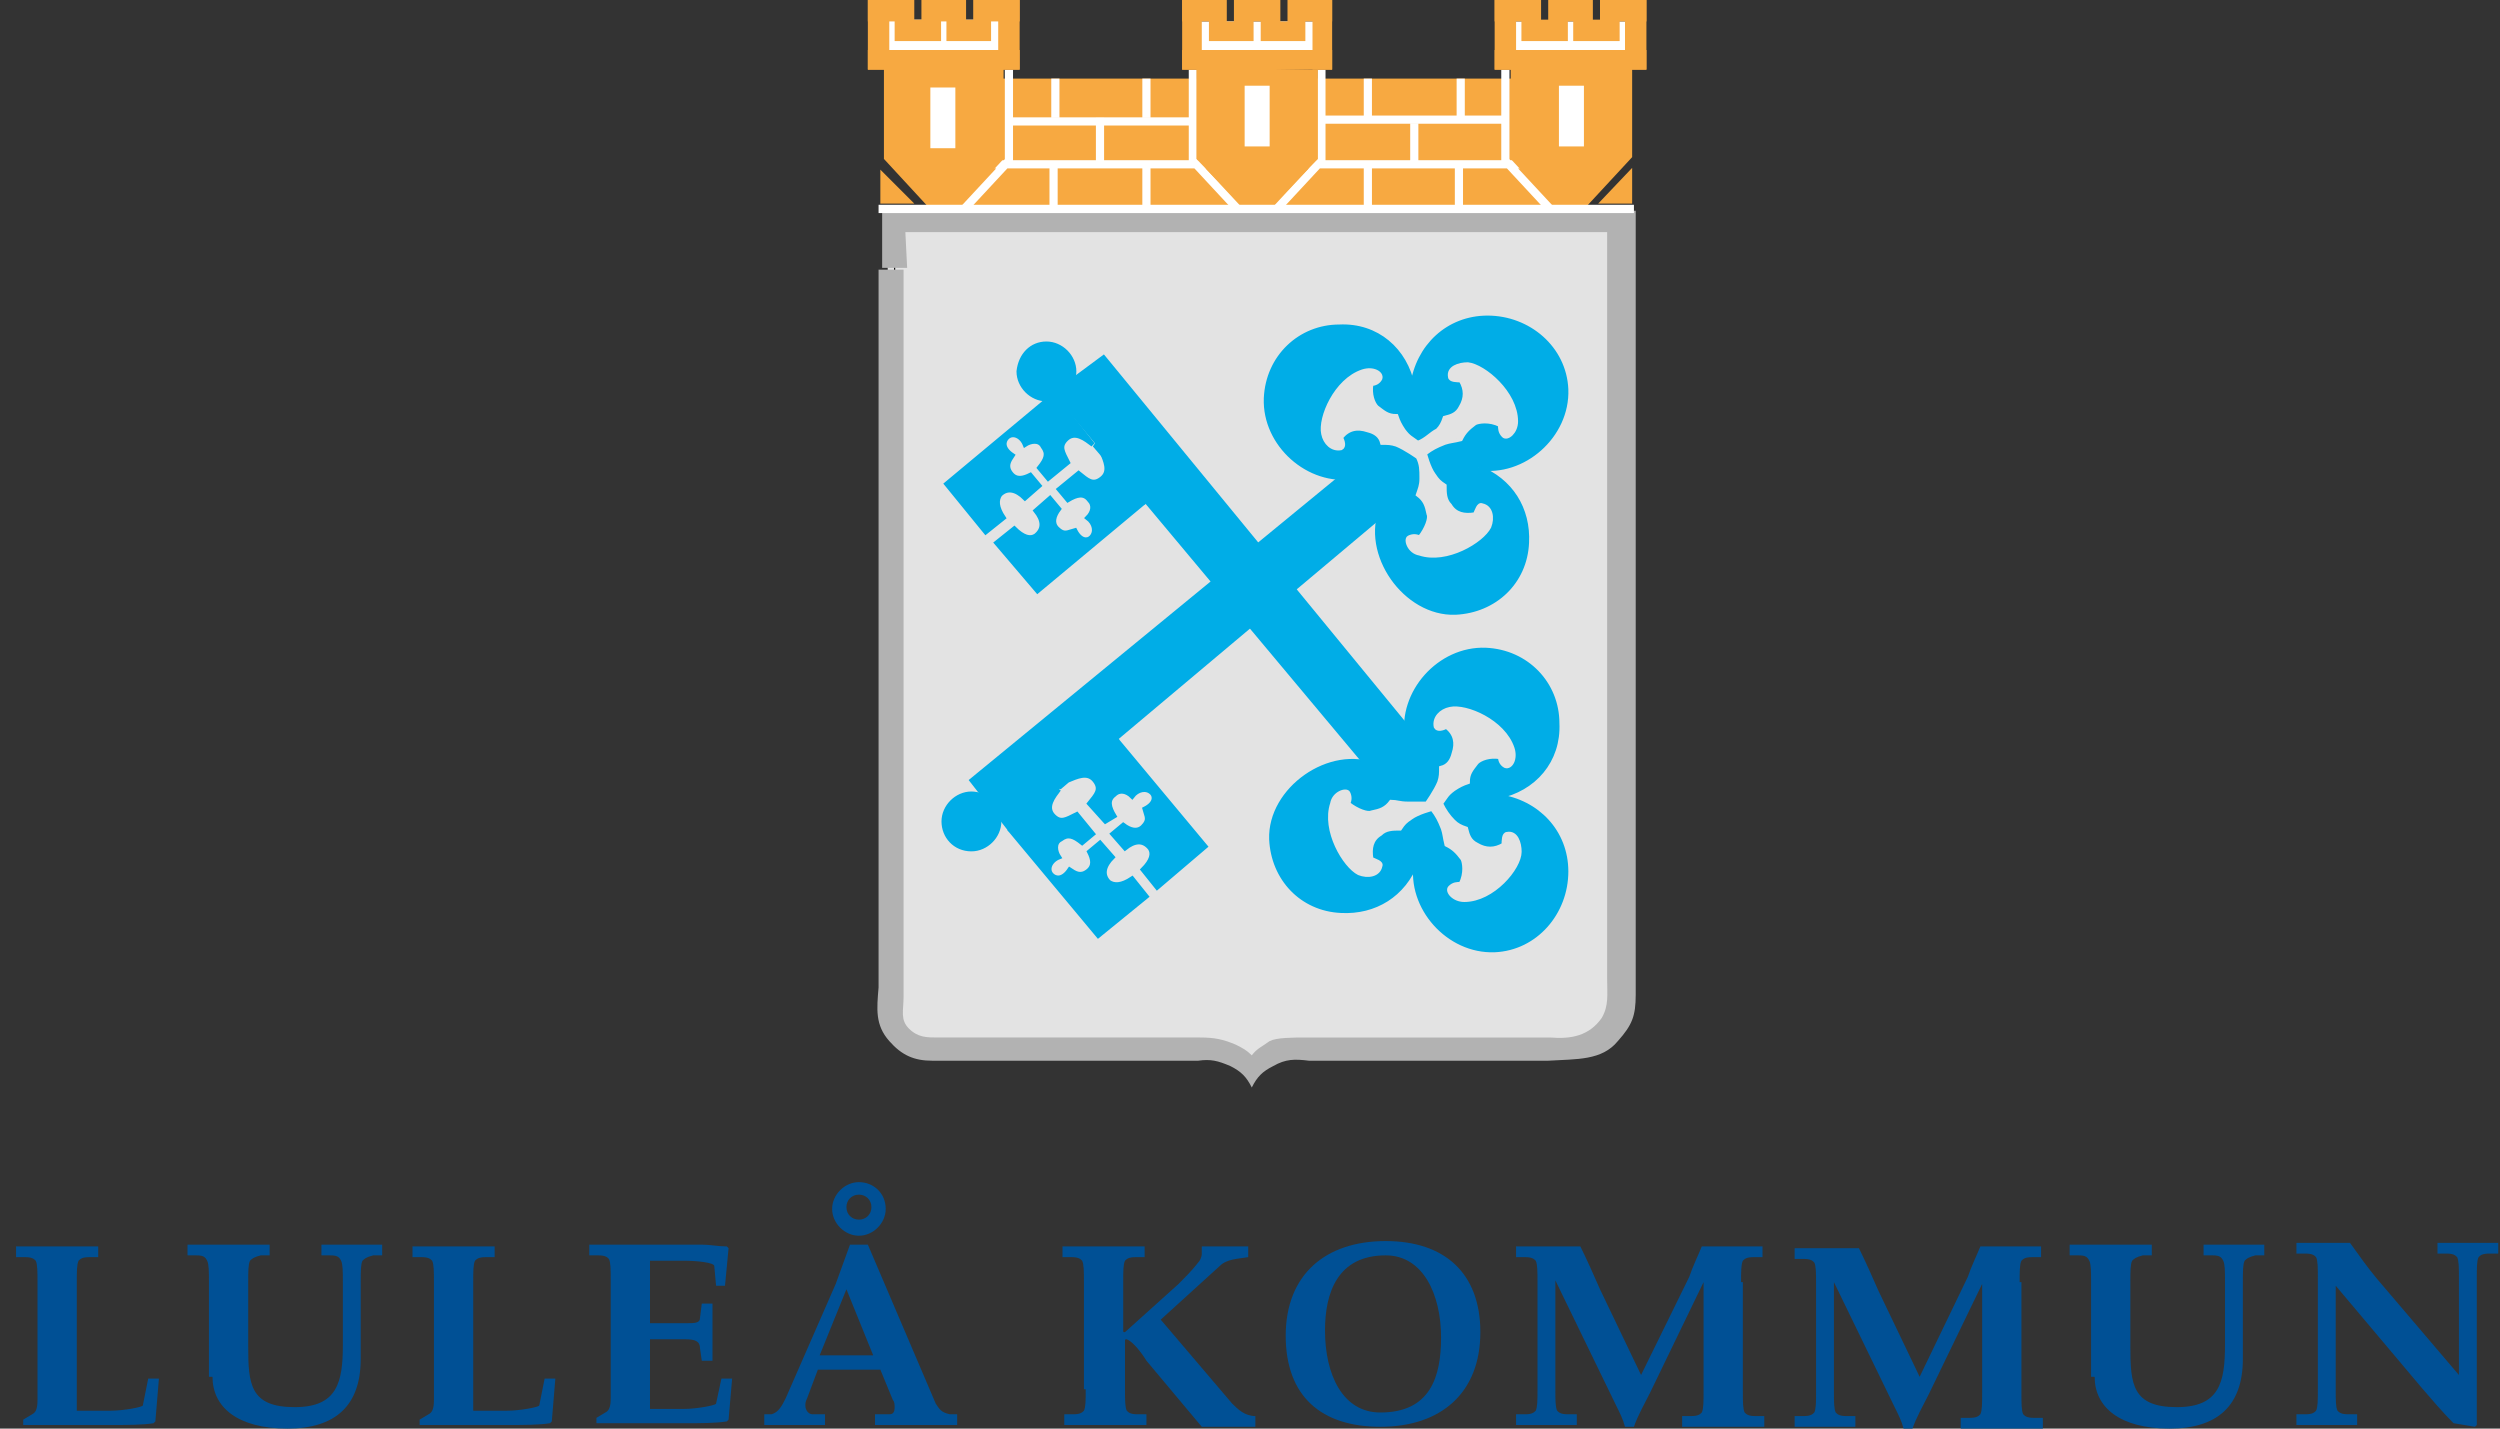
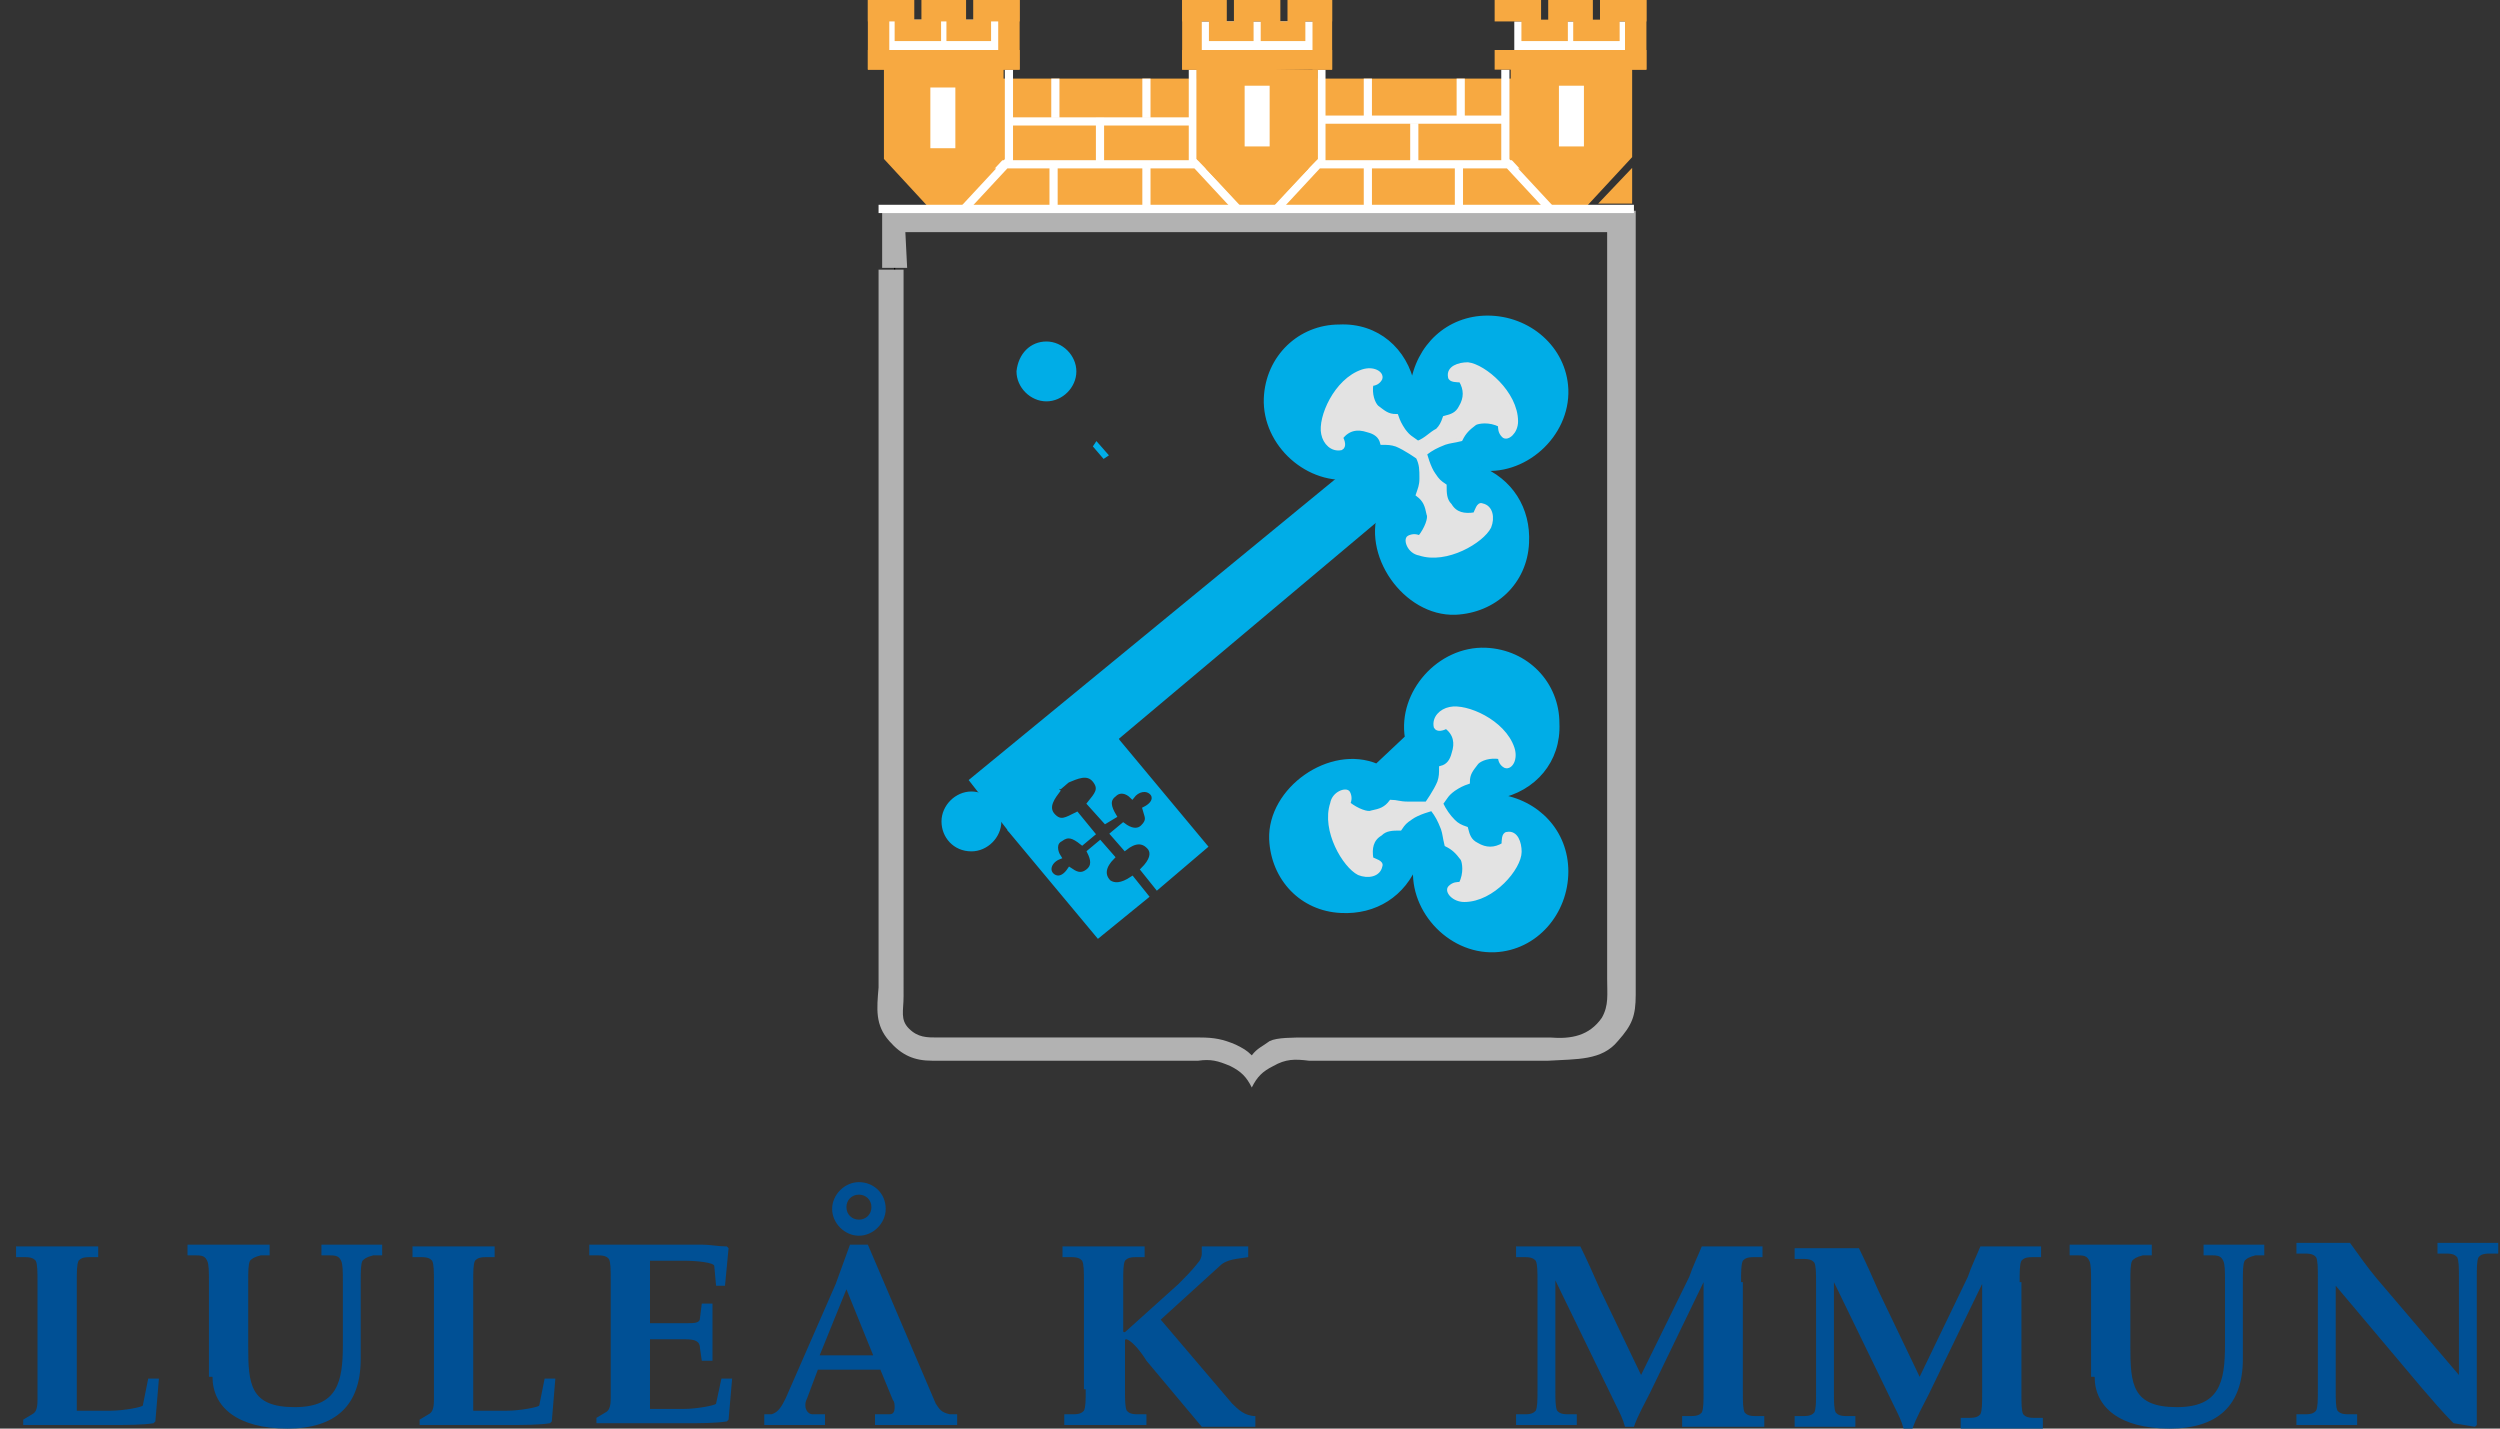
<svg xmlns="http://www.w3.org/2000/svg" width="140" height="80" viewBox="0 0 140 80">
  <rect x="0" y="0" width="140" height="80" fill="#333333" stroke="none" />
  <g fill="none" fill-rule="evenodd">
    <path fill="#005095" fill-rule="nonzero" d="M4.3 71.8c0-.6 0-1 .1-1.2.1-.1.2-.2.6-.2h.5v-.6H.9v.6h.5c.4 0 .5.1.6.2.1.2.1.6.1 1.2v6.6c0 .5-.1.7-.3.8l-.5.3v.3h5c.8 0 1.7 0 2.3-.1l.1-.1.2-2.4h-.6L8 78.7c0 .1-1.1.3-1.8.3H4.3v-7.2zM11.9 77.1c0 1.7 1.4 2.9 4.2 2.9 2.7 0 4.1-1.3 4.1-3.9v-4.3c0-.6 0-1 .1-1.2.1-.1.2-.2.6-.3h.5v-.6H18v.6h.5c.4 0 .5.1.6.3.1.2.1.6.1 1.2v3.5c0 2.1-.3 3.5-2.7 3.5-2.5 0-2.6-1.3-2.6-3.4v-3.6c0-.6 0-1 .1-1.2.1-.1.2-.2.6-.3h.5v-.6h-4.6v.6h.5c.4 0 .5.1.6.3.1.2.1.6.1 1.2v5.3h.2zM26.5 71.8c0-.6 0-1 .1-1.2.1-.1.2-.2.6-.2h.5v-.6h-4.6v.6h.5c.4 0 .5.1.6.2.1.2.1.6.1 1.2v6.6c0 .5-.1.7-.3.8l-.5.3v.3h5c.8 0 1.7 0 2.3-.1l.1-.1.2-2.4h-.6l-.3 1.5c0 .1-1.1.3-1.8.3h-1.9v-7.2zM36.4 70.6h1.9c.7 0 1.7.1 1.7.3l.1 1.1h.5l.2-2.1-.1-.1c-.5 0-.9-.1-1.4-.1H33v.6h.5c.4 0 .5.1.6.2.1.2.1.6.1 1.2v6.6c0 .5-.1.7-.3.8l-.5.3v.3h5c.8 0 1.7 0 2.3-.1l.1-.1.2-2.3h-.6l-.3 1.4c0 .1-1.1.3-1.8.3h-1.9V75h2c.5 0 .8.1.8.5l.1.7h.6v-1.6V73h-.6l-.1.8c0 .3-.3.3-.8.3h-2v-3.5z" />
    <path fill="#005095" d="M49.3 76.7l.7 1.7c.1.1.1.3.1.4 0 .3-.1.4-.3.4H49v.6h4.6v-.6h-.4c-.5-.1-.6-.3-.8-.6l-3.8-8.9h-1l-.8 2.2-2.8 6.4c-.2.4-.4.8-.8.9h-.4v.6h3.4v-.6h-.7c-.2 0-.4-.2-.4-.5 0-.1 0-.2.1-.4l.6-1.6h3.5zm-1.9-4.5l1.5 3.7h-3l1.5-3.7zm.7-5.3c.4 0 .7.3.7.7 0 .4-.3.7-.7.7-.4 0-.7-.3-.7-.7 0-.4.3-.7.7-.7zm0-.7c-.8 0-1.5.7-1.5 1.5s.7 1.5 1.5 1.5 1.5-.7 1.5-1.5c0-.9-.7-1.5-1.5-1.5z" />
    <path fill="#005095" fill-rule="nonzero" d="M60.8 77.8c0 .6 0 1-.1 1.2-.1.1-.2.2-.6.2h-.5v.6h4.6v-.6h-.5c-.4 0-.5-.1-.6-.2-.1-.2-.1-.6-.1-1.2v-2.7c0-.1 0-.1.1-.1.3.1.8.7 1.1 1.2l3.1 3.7h3v-.6c-.6 0-1-.4-1.3-.7l-4-4.7 3.3-3c.4-.4 1-.4 1.6-.5v-.6h-2.6v.4c0 .2-.1.4-.2.5-.3.4-.8.9-1.1 1.2l-3 2.7c-.1 0-.1 0-.1-.1v-2.7c0-.6 0-1 .1-1.2.1-.1.2-.2.6-.2h.5v-.6h-4.6v.6h.5c.4 0 .5.1.6.2.1.2.1.6.1 1.2v6h.1z" />
-     <path fill="#005095" d="M77.6 69.5c-3.4 0-5.6 1.9-5.6 5.3s2 5.1 5.3 5.1c3.4 0 5.6-1.9 5.6-5.3 0-3.3-2-5.1-5.3-5.1zm0 .8c2.1 0 3.1 2.2 3.1 4.6 0 2.2-.6 4.2-3.4 4.2-2.1 0-3.1-2.1-3.1-4.6 0-2.1.7-4.2 3.4-4.2z" />
    <path fill="#005095" fill-rule="nonzero" d="M97.5 71.8c0-.6 0-1 .1-1.2.1-.1.2-.2.6-.2h.5v-.6h-3.4c-.2.5-.5 1.1-.7 1.7L91.9 77l-2.3-4.8c-.3-.7-.8-1.8-1.1-2.4h-3.6v.6h.5c.4 0 .5.1.6.2.1.2.1.6.1 1.2v6c0 .6 0 1-.1 1.2-.1.1-.2.2-.6.2h-.5v.6h3.4v-.6h-.5c-.4 0-.5-.1-.6-.2-.1-.2-.1-.6-.1-1.2v-6.1l3.4 7c.2.4.4.8.5 1.2h.5c.2-.6.6-1.3.9-1.9l3-6.2v6.1c0 .6 0 1-.1 1.2-.1.1-.2.2-.6.2h-.5v.6h4.6v-.6h-.5c-.4 0-.5-.1-.6-.2-.1-.2-.1-.6-.1-1.2v-6.1h-.1zM113.1 71.8c0-.6 0-1 .1-1.2.1-.1.2-.2.6-.2h.5v-.6h-3.4c-.2.5-.5 1.1-.7 1.7l-2.7 5.6-2.3-4.8c-.3-.7-.8-1.8-1.1-2.4h-3.6v.6h.5c.4 0 .5.1.6.2.1.2.1.6.1 1.2v6c0 .6 0 1-.1 1.2-.1.1-.2.2-.6.2h-.5v.6h3.4v-.6h-.5c-.4 0-.5-.1-.6-.2-.1-.2-.1-.6-.1-1.2v-6.1l3.4 7c.2.4.4.8.5 1.2h.5c.2-.6.6-1.3.9-1.9l3-6.2V78c0 .6 0 1-.1 1.2-.1.1-.2.2-.6.2h-.5v.6h4.6v-.6h-.5c-.4 0-.5-.1-.6-.2-.1-.2-.1-.6-.1-1.2v-6.2h-.1zM117.3 77.1c0 1.7 1.4 2.9 4.2 2.9 2.7 0 4.1-1.3 4.1-3.9v-4.3c0-.6 0-1 .1-1.2.1-.1.2-.2.6-.3h.5v-.6h-3.4v.6h.5c.4 0 .5.1.6.3.1.2.1.6.1 1.2v3.5c0 2.1-.3 3.5-2.7 3.5-2.5 0-2.6-1.3-2.6-3.4v-3.6c0-.6 0-1 .1-1.2.1-.1.2-.2.6-.3h.5v-.6h-4.6v.6h.5c.4 0 .5.1.6.3.1.2.1.6.1 1.2v5.3h.2zM129.8 77.8c0 .6 0 1-.1 1.2-.1.1-.2.2-.6.2h-.5v.6h3.4v-.6h-.5c-.4 0-.5-.1-.6-.2-.1-.2-.1-.6-.1-1.2V72l4.8 5.7c.6.7 1.2 1.4 1.8 2l1.2.2.1-.1v-8.2c0-.6 0-1 .1-1.2.1-.1.2-.2.6-.2h.5v-.6h-3.4v.6h.5c.4 0 .5.1.6.2.1.2.1.6.1 1.2V77l-4.6-5.4c-.5-.6-1-1.3-1.5-2h-3v.6h.5c.4 0 .5.1.6.2.1.2.1.6.1 1.2v6.2z" />
-     <path fill="#E3E3E3" fill-rule="nonzero" d="M49.7 12.4l.2 44.7 2.1 1.8 16.8-.1 1.3 1 1.6-1.2 17.3-.2 1.9-1.9-.1-43.8z" />
    <path fill="#00ADE7" fill-rule="nonzero" stroke="#00ADE7" stroke-width=".254" d="M77.4 28.4c-1.1 2.6 1.3 6 4.1 5.9 2.2-.1 3.9-1.7 4-3.9.1-1.9-.9-3.5-2.7-4.2 2.5.4 5-1.8 4.9-4.4-.1-2.3-2.1-4-4.4-4-2.2 0-3.9 1.6-4.2 3.8-.4-2-2-3.4-4.1-3.3-2.2 0-4 1.7-4.1 4-.1 2.6 2.4 4.8 4.9 4.4l1.6 1.7z" />
    <path fill="#E3E3E3" fill-rule="nonzero" stroke="#E3E3E3" stroke-width=".224" d="M79.4 24.8c-.4-.3-.5-.3-.8-.7-.2-.3-.3-.5-.4-.8-.5 0-.7-.2-1.1-.5-.2-.2-.4-.7-.3-1.3.2 0 .4-.1.5-.3.1-.3-.4-.6-1-.4-1.5.5-2.4 2.6-2.2 3.5.1.5.5.9 1 .8.2-.1.1-.4 0-.6.4-.5.9-.6 1.5-.4.4.1.7.3.8.7.3 0 .5 0 .8.1.5.2 1.2.7 1.2.7.2.4.2.7.2 1.2 0 .4-.1.6-.2.9.4.3.5.6.6 1.1.1.2-.1.8-.5 1.3-.2-.1-.4-.1-.6 0-.2.1 0 .8.6.9 1.5.5 3.5-.7 3.9-1.5.2-.5.1-1.1-.4-1.2-.2-.1-.3.3-.4.5-.6.1-1.1 0-1.4-.5-.3-.3-.3-.7-.3-1.1-.3-.2-.4-.3-.6-.6-.3-.4-.5-1.2-.5-1.2.4-.3.6-.4 1.1-.6.3-.1.5-.1.9-.2.2-.4.4-.6.8-.9.2-.1.8-.2 1.4.1 0 .2 0 .4.2.6.2.2.7-.2.7-.8 0-1.6-1.8-3.1-2.7-3.2-.5 0-1.1.2-1 .7 0 .2.4.2.6.2.3.5.3 1 0 1.5-.2.4-.5.5-.9.6-.1.3-.2.5-.4.7-.4.2-.6.5-1.1.7z" />
    <path fill="#00ADE7" fill-rule="nonzero" stroke="#00ADE7" stroke-width=".353" d="M52.9 46c0-.8.7-1.5 1.5-1.5s1.5.7 1.5 1.5-.7 1.5-1.5 1.5c-.9 0-1.5-.7-1.5-1.5z" />
    <path fill="#00ADE7" fill-rule="nonzero" stroke="#00ADE7" stroke-width=".224" d="M54.4 43.7l21.2-17.4 2.2 2.2-21.3 17.9z" />
    <path fill="#00ADE7" fill-rule="nonzero" stroke="#00ADE7" stroke-width=".254" d="M77.1 42.9c-2.6-1.1-6 1.3-5.9 4.1.1 2.2 1.7 3.9 3.9 4 1.9.1 3.5-.9 4.2-2.7-.4 2.5 1.8 5 4.4 4.9 2.3-.1 4-2.1 4-4.4 0-2.2-1.6-3.9-3.8-4.2 2-.4 3.4-2 3.3-4.1 0-2.2-1.7-4-4-4.1-2.6-.1-4.8 2.4-4.4 4.9l-1.7 1.6z" />
    <path fill="#E3E3E3" fill-rule="nonzero" stroke="#E3E3E3" stroke-width=".224" d="M80.7 45c.3-.4.3-.5.7-.8.3-.2.5-.3.8-.4 0-.5.2-.7.5-1.1.2-.2.7-.4 1.3-.3 0 .2.1.4.3.5.3.1.6-.4.4-1-.5-1.5-2.6-2.4-3.5-2.2-.5.1-.9.5-.8 1 .1.2.4.1.6 0 .5.4.6.9.4 1.5-.1.4-.3.7-.7.8 0 .3 0 .5-.1.8-.2.5-.7 1.2-.7 1.2h-1.1c-.4 0-.6-.1-.9-.1-.3.4-.6.5-1.1.6-.2.1-.8-.1-1.3-.5.1-.2.1-.4 0-.6-.1-.2-.8 0-.9.6-.5 1.5.7 3.5 1.5 3.9.5.2 1.1.1 1.2-.4.1-.2-.3-.3-.5-.4-.1-.6 0-1.1.5-1.4.3-.3.7-.3 1.1-.3.2-.3.3-.4.6-.6.4-.3 1.2-.5 1.2-.5.3.4.4.6.6 1.1.1.3.1.5.2.9.4.2.6.4.9.8.1.2.2.8-.1 1.4-.2 0-.4 0-.6.2-.2.2.2.7.8.7 1.6 0 3.1-1.8 3.1-2.7 0-.5-.2-1.1-.7-1-.2 0-.2.4-.2.6-.5.3-1 .3-1.5 0-.4-.2-.5-.5-.6-.9-.3-.1-.5-.2-.7-.4-.3-.3-.5-.6-.7-1z" />
    <path fill="#00ADE7" fill-rule="nonzero" stroke="#00ADE7" stroke-width=".353" d="M58.6 19.3c.8 0 1.5.7 1.5 1.5s-.7 1.5-1.5 1.5-1.5-.7-1.5-1.5c.1-.9.7-1.5 1.5-1.5z" />
-     <path fill="#00ADE7" fill-rule="nonzero" stroke="#00ADE7" stroke-width=".224" d="M61.8 20l17.4 21.2-2.2 2.2L59.1 22z" />
    <path fill="#00ADE7" fill-rule="nonzero" stroke="#00ADE7" stroke-width=".251" d="M56.5 46.4l5 6 2.7-2.2-.8-1c-.6.4-1 .4-1.3.2-.4-.4-.3-.9.2-1.4l-.7-.8-.6.5c.2.4.3.8-.1 1.1-.4.3-.7.1-1-.1-.4.6-.8.5-1 .3-.3-.3-.1-.8.4-1-.2-.3-.3-.8.1-1 .4-.3.7-.2 1.2.2l.6-.5-.9-1.1c-.6.3-.9.5-1.3.1-.5-.5 0-1.1.3-1.5l-2.8 2.2zM62.5 41.4l5 6-2.7 2.3-.8-1c.5-.5.6-.9.4-1.2-.4-.5-.9-.4-1.4 0l-.7-.8.6-.5c.4.3.8.4 1.1.1.4-.4.2-.6.1-1 .6-.3.6-.7.4-.9-.3-.3-.8-.2-1.1.2-.3-.3-.7-.4-1-.1-.4.3-.3.7 0 1.2l-.5.3-.9-1c.4-.5.7-.8.3-1.3-.4-.5-1-.2-1.5 0l2.7-2.3z" />
    <path fill="#00ADE7" fill-rule="nonzero" d="M59.4 44.2l.7-.6-.2-.2-.8.7z" />
-     <path fill="#00ADE7" fill-rule="nonzero" stroke="#00ADE7" stroke-width=".251" d="M59 22.1l-6 5 2.2 2.7 1-.8c-.4-.6-.4-1-.2-1.3.4-.4.9-.3 1.4.2l.8-.7-.5-.6c-.4.2-.8.3-1.1-.1-.3-.4-.1-.7.1-1-.6-.4-.5-.8-.3-1 .3-.3.8-.1 1 .4.3-.2.8-.3 1 .1.3.4.2.7-.2 1.2l.5.6 1.1-.9c-.3-.6-.5-.9-.1-1.3.5-.5 1.1 0 1.5.3L59 22.1zM64.1 28.1l-6 5-2.3-2.7 1-.8c.5.5.9.6 1.2.4.5-.4.4-.9 0-1.4l.8-.7.5.6c-.3.4-.4.8-.1 1.1.4.4.6.2 1 .1.3.6.7.6.9.4.3-.3.2-.8-.2-1.1.3-.3.4-.7.1-1-.3-.4-.7-.3-1.2 0l-.5-.6 1.1-.9c.5.4.8.7 1.3.3.5-.4.2-1 0-1.5l2.4 2.8z" />
    <path fill="#00ADE7" fill-rule="nonzero" d="M61.2 25l.6.7.3-.2-.7-.8z" />
    <path fill="#F7A941" fill-rule="nonzero" d="M55.6 4.4l.1 4.4-2.6 2.8 16.9.1-2.5-3-.2-4.3z" />
    <path stroke="#FFF" stroke-width=".221" d="M55.5 9.2h13.1" />
    <path stroke="#FFF" stroke-width=".458" d="M55.5 9.2h13.1m-1.8-5.3V9l2.6 2.8M56.5 3.9V9l-2.6 2.8m5.2-7.4v2.2m5.1-2.2v2.2m-2.6 0v2.6" />
    <path fill="#F7A941" fill-rule="nonzero" d="M73.2 4.4v4.4l-2.5 2.8h16.9L85 8.7l-.1-4.3z" />
    <path stroke="#FFF" stroke-width=".221" d="M73.1 9.2h13" />
    <path stroke="#FFF" stroke-width=".458" d="M73.1 9.2h13.1m-1.9-5.3V9l2.6 2.8M74 3.9V9l-2.6 2.8m5.2-7.4v2.4m5.2-2.4v2.2m-2.6.3v2.3" />
    <path fill="#F7A941" fill-rule="nonzero" d="M49.5 3.8v5.1l2.4 2.6h1.9l2.4-2.6V3.8zM67 3.8v5.1l2.5 2.6h1.8l2.5-2.6v-5zM84.6 3.8v5.1l2.4 2.6h1.9l2.5-2.7v-5z" />
    <path stroke="#FFF" stroke-width=".458" d="M56.3 6.8h10.4M59 9.3v2.2m5.2-2.2v2.2m12.4-2.2v2.4m5.1-2.4v2.2" />
    <path fill="#FFF" fill-rule="nonzero" d="M49.4 1.1h6.7v2h-6.7zM67 1.2h6.7V3H67zM84.8 1.2h6.7V3h-6.7z" />
    <path stroke="#FFF" stroke-width=".458" d="M74 6.7h10.5" />
-     <path fill="#F7A941" fill-rule="nonzero" d="M49.3 9.5l1.9 1.9h-1.9zM83.7 0h1.2v3.9h-1.2z" />
    <path fill="#F7A941" fill-rule="nonzero" d="M83.7 0h2.6v1.2h-2.6z" />
    <path fill="#F7A941" fill-rule="nonzero" d="M85.2 1.1h2.6v1.2h-2.6z" />
    <path fill="#F7A941" fill-rule="nonzero" d="M86.7 0h2.5v1.2h-2.5z" />
    <path fill="#F7A941" fill-rule="nonzero" d="M88.1 1.1h2.6v1.2h-2.6z" />
    <path fill="#F7A941" fill-rule="nonzero" d="M89.6 0h2.6v1.2h-2.6z" />
    <path fill="#F7A941" fill-rule="nonzero" d="M91 0h1.2v3.9H91z" />
    <path fill="#F7A941" fill-rule="nonzero" d="M83.7 2.8h8.5v1.1h-8.5zM66.2 0h1.1v3.9h-1.1z" />
    <path fill="#F7A941" fill-rule="nonzero" d="M66.2 0h2.5v1.2h-2.5zM67.7 1.2h2.5v1.1h-2.5zM69.1 0h2.6v1.2h-2.6zM70.6 1.2h2.5v1.1h-2.5zM72.1 0h2.5v1.2h-2.5z" />
    <path fill="#F7A941" fill-rule="nonzero" d="M73.5 0h1.1v3.9h-1.1z" />
    <path fill="#F7A941" fill-rule="nonzero" d="M66.2 2.8h8.4v1.1h-8.4z" />
    <path fill="#FFF" fill-rule="nonzero" d="M52.1 4.9h1.4v3.4h-1.4z" />
    <path fill="#F7A941" fill-rule="nonzero" d="M48.6 0h1.2v3.9h-1.2z" />
    <path fill="#F7A941" fill-rule="nonzero" d="M48.6 0h2.6v1.2h-2.6z" />
    <path fill="#F7A941" fill-rule="nonzero" d="M50.1 1.1h2.6v1.2h-2.6z" />
    <path fill="#F7A941" fill-rule="nonzero" d="M51.6 0h2.5v1.2h-2.5z" />
    <path fill="#F7A941" fill-rule="nonzero" d="M53 1.1h2.5v1.2H53z" />
    <path fill="#F7A941" fill-rule="nonzero" d="M54.5 0h2.6v1.2h-2.6z" />
    <path fill="#F7A941" fill-rule="nonzero" d="M55.9 0h1.2v3.9h-1.2z" />
    <path fill="#F7A941" fill-rule="nonzero" d="M48.6 2.8h8.5v1.1h-8.5z" />
    <path fill="#FFF" fill-rule="nonzero" d="M69.7 4.8h1.4v3.4h-1.4zM87.3 4.8h1.4v3.4h-1.4z" />
    <path fill="#F7A941" fill-rule="nonzero" d="M91.4 9.4l-1.9 2h1.9z" />
    <path stroke="#000" stroke-linecap="square" stroke-width=".064" d="M50.1 12.4v44.2l.9 1.5 1.4.6h16l1 .3.9.9 1.3-.8 1-.4 15.8-.1 1.6-.5.9-1.5V12.4z" />
    <path fill="#B2B2B2" d="M50.7 13H90v41.8c0 .9.1 1.5-.3 2.2-.7 1-1.7 1.2-2.9 1.1H73.2c-.8 0-1.7 0-2.1.2-.4.3-.7.4-1 .8-.3-.3-.5-.4-.9-.6-.7-.3-1.2-.4-2-.4H52.5c-.6 0-1.1 0-1.6-.5s-.3-1-.3-1.8V15.1h-1.4v40.2c-.1 1.2-.2 2.1.6 3 .7.8 1.4 1.1 2.4 1.1h14.9c.7-.1 1.1 0 1.8.3.6.3.9.6 1.2 1.2.3-.6.6-.9 1.2-1.2.7-.4 1.2-.4 2-.3h13.4c1.6-.1 3 0 3.9-1.1.8-.9 1-1.4 1-2.6V11.8H49.4V15h1.4l-.1-2z" />
    <path stroke="#FFF" stroke-width=".464" d="M49.2 11.7h42.3" />
  </g>
</svg>